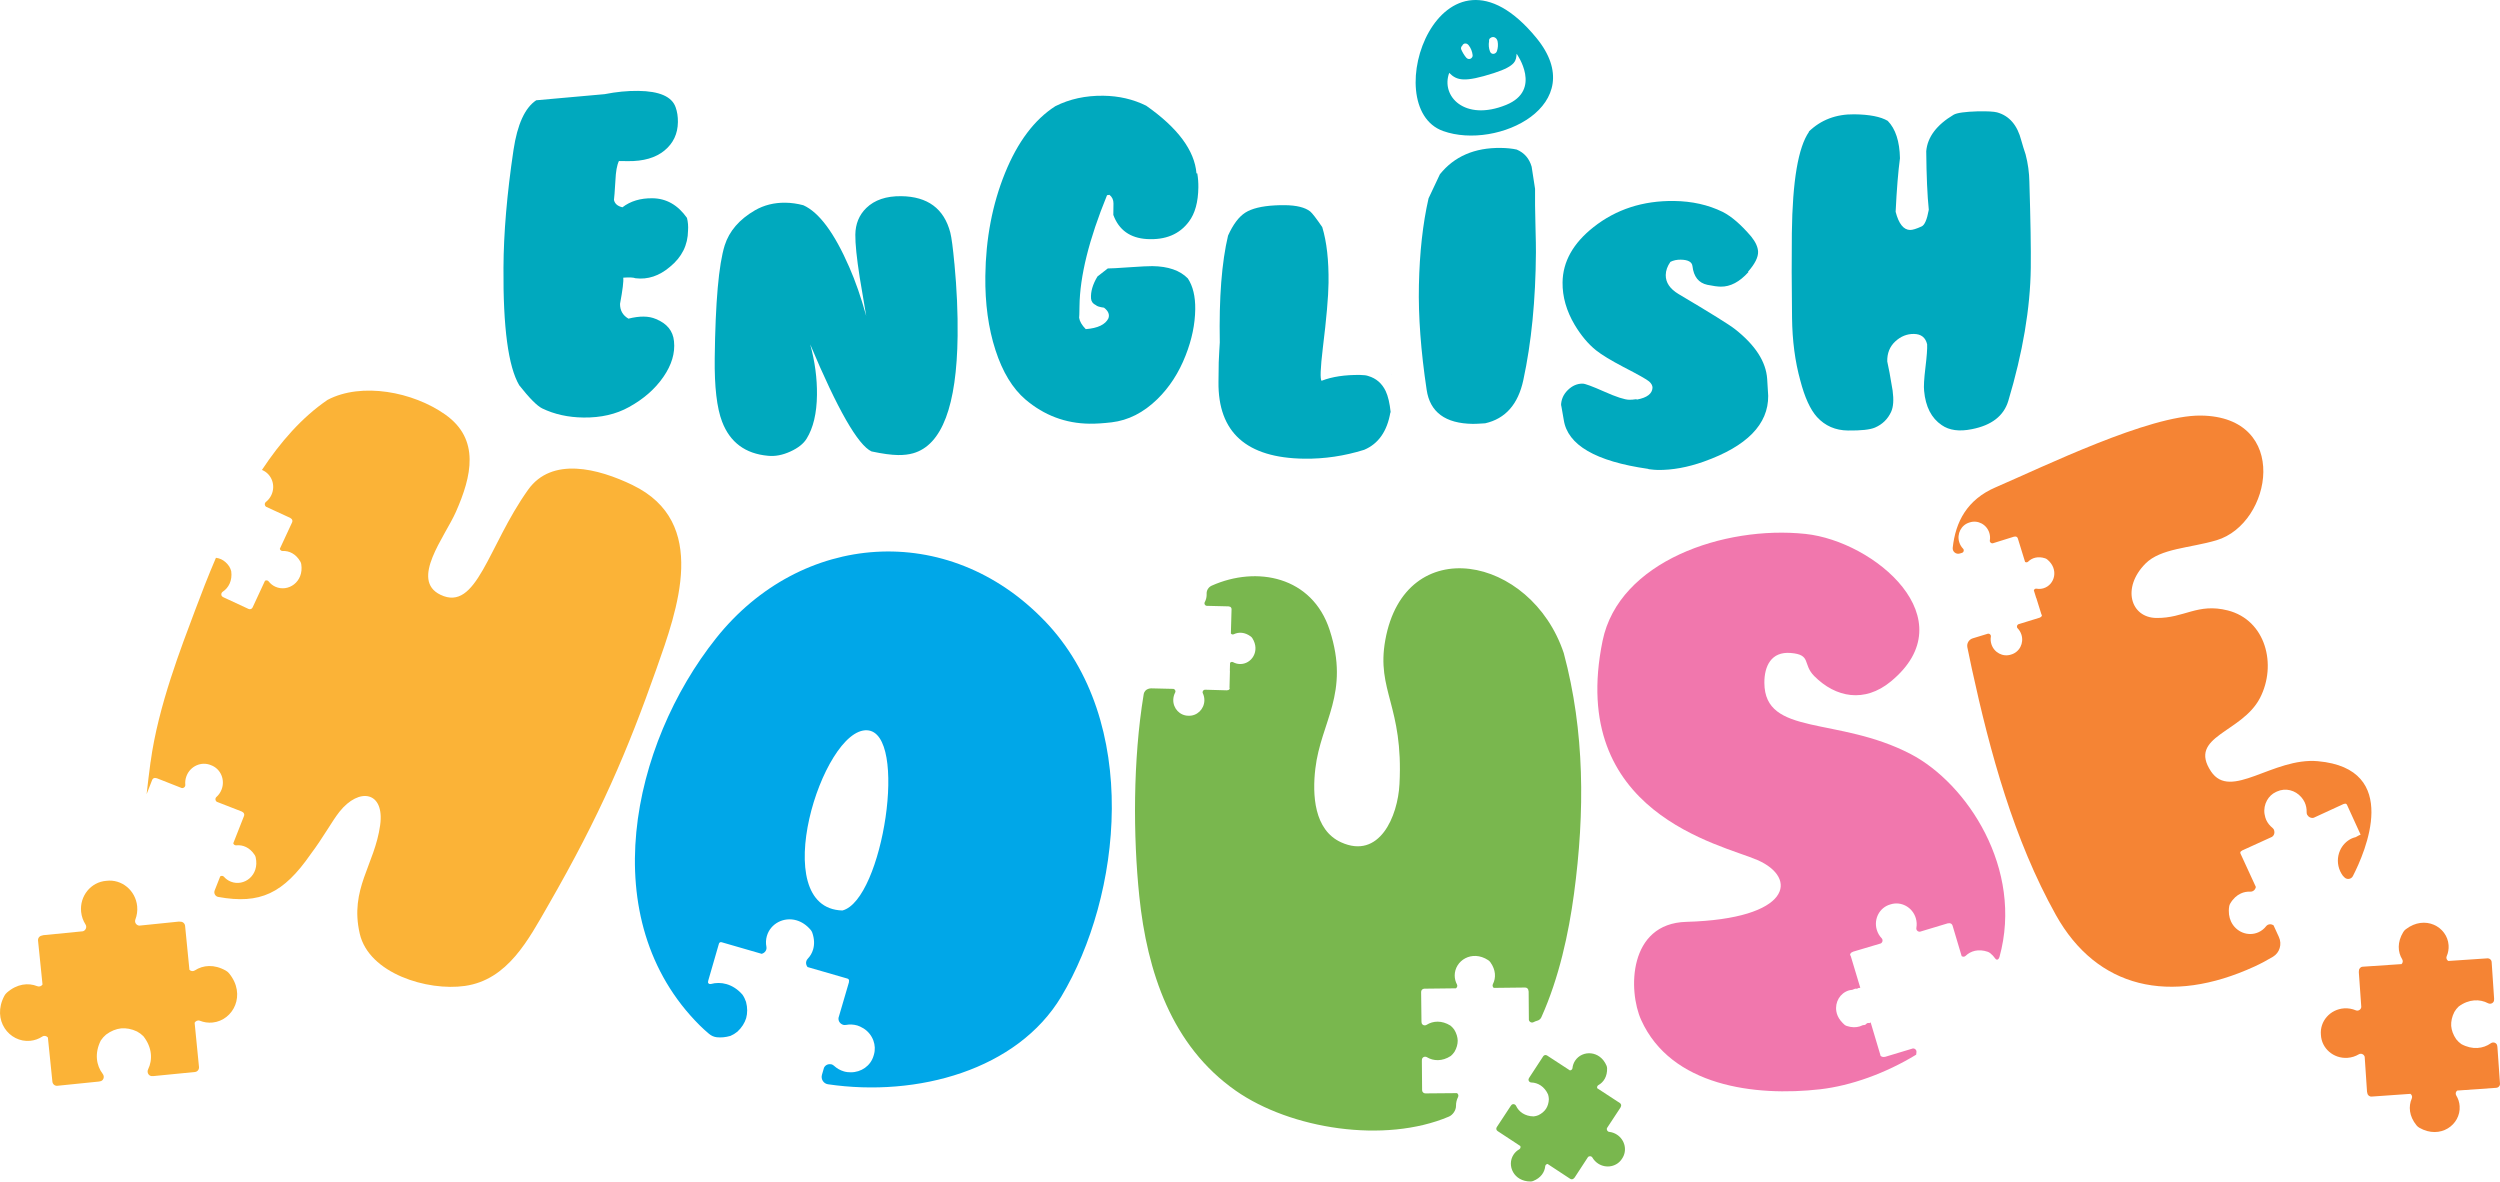
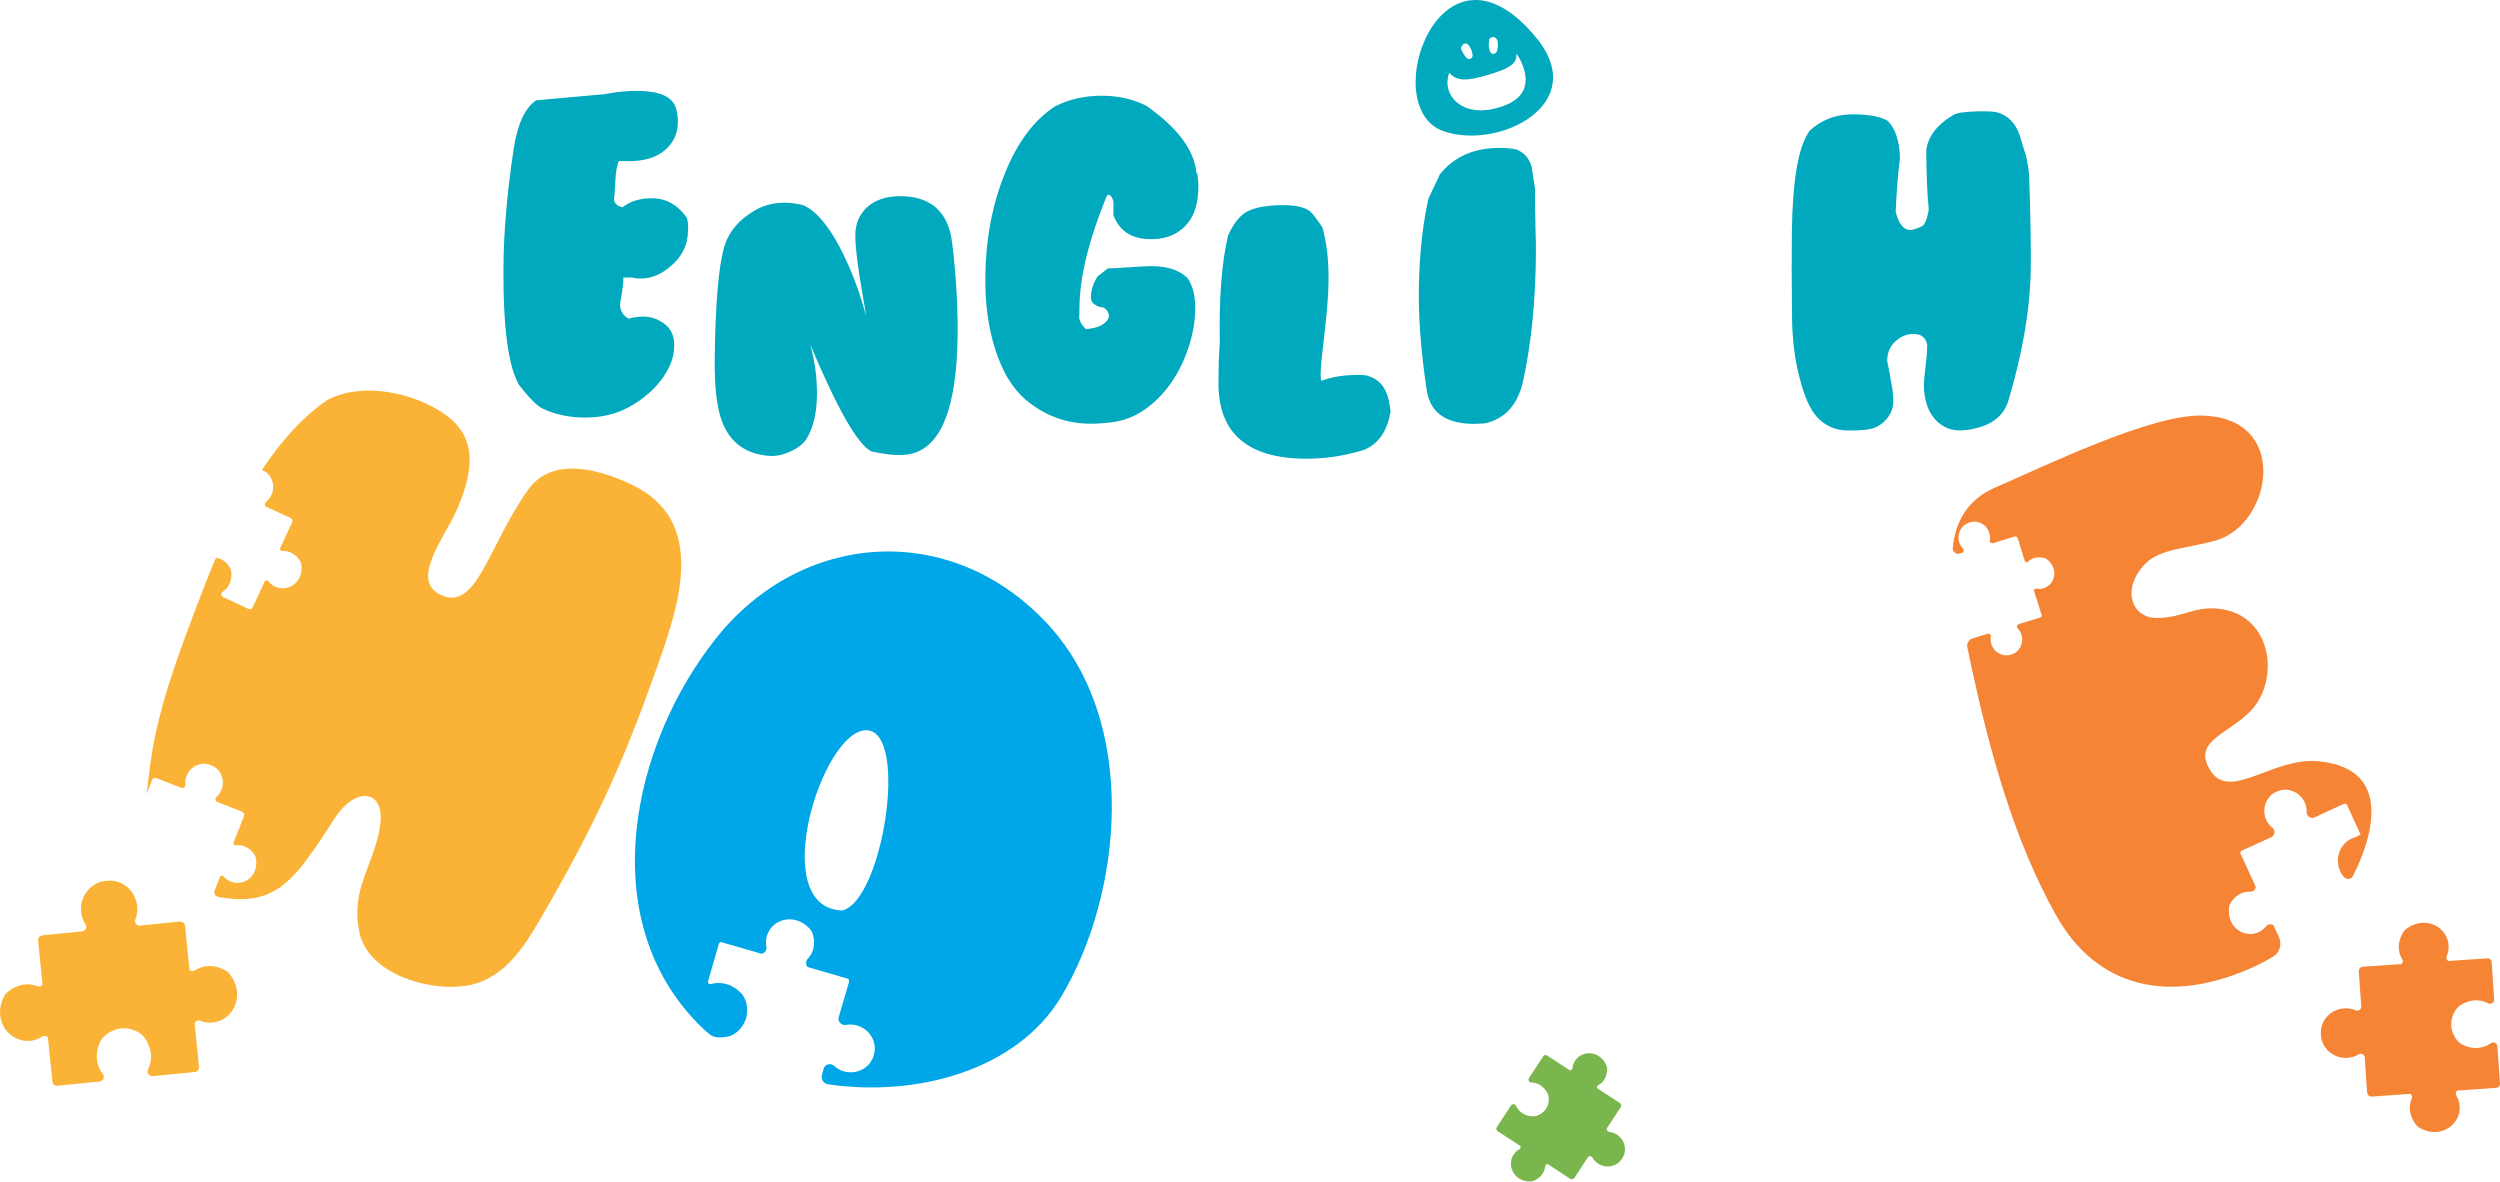
<svg xmlns="http://www.w3.org/2000/svg" xml:space="preserve" width="106.903mm" height="50.523mm" version="1.1" style="shape-rendering:geometricPrecision; text-rendering:geometricPrecision; image-rendering:optimizeQuality; fill-rule:evenodd; clip-rule:evenodd" viewBox="0 0 3534.04 1670.21">
  <defs>
    <style type="text/css">
   
    .fil2 {fill:#FBB337;fill-rule:nonzero}
    .fil3 {fill:#F58434;fill-rule:nonzero}
    .fil4 {fill:#F177AD;fill-rule:nonzero}
    .fil5 {fill:#79B74E;fill-rule:nonzero}
    .fil0 {fill:#00A9BE;fill-rule:nonzero}
    .fil1 {fill:#00A7E8;fill-rule:nonzero}
   
  </style>
  </defs>
  <g id="Capa_x0020_1">
    <g id="_2273421802672">
      <path class="fil0" d="M922.29 280.26c-16.97,-0.22 -31.08,4.05 -42.38,12.77 -6.92,-1.61 -10.92,-5.11 -12.01,-10.47 0.4,-2.29 1.1,-11.45 2.07,-27.49 0.54,-12.59 2.18,-21.75 4.95,-27.45 3.09,0.04 7.33,0.08 12.74,0.16 21.97,0.27 39.17,-4.74 51.65,-14.99 12.46,-10.26 18.79,-23.68 18.99,-40.26 0.1,-7.71 -0.98,-14.65 -3.21,-20.85 -5.23,-15.11 -22.87,-22.84 -52.93,-23.2 -15.04,-0.19 -30.87,1.35 -47.48,4.62l-96.69 8.65c-15.96,10.61 -26.64,34.01 -32.09,70.18 -9.27,62.35 -13.98,117.82 -14.18,166.4 -0.65,84.42 6.77,139.86 22.25,166.26 14.44,18.31 25.29,29.23 32.57,32.79 17.26,8.3 36.67,12.59 58.27,12.85 24.67,0.31 46.12,-4.64 64.37,-14.82 20.58,-11.32 36.76,-25.47 48.53,-42.5 11.77,-17.01 16.79,-33.82 15.07,-50.42 -1.37,-14.67 -9.92,-25.19 -25.64,-31.54 -9.99,-4.37 -22.9,-4.51 -38.77,-0.48 -8.03,-4.71 -11.99,-11.71 -11.88,-20.97 3.72,-19.99 5.21,-32.31 4.51,-36.96 8.48,-0.66 14.27,-0.4 17.35,0.8 17.32,2.14 33.58,-3.26 48.78,-16.19 16.73,-13.68 25.24,-30.71 25.48,-51.17 0.46,-6.15 -0.05,-12.15 -1.5,-17.94 -12.9,-18.28 -29.16,-27.54 -48.83,-27.77z" />
      <path class="fil0" d="M1349.15 372.78c-2.04,-22.18 -3.98,-36.85 -5.81,-44.06 -8.85,-33.81 -31.98,-50.93 -69.37,-51.4 -21.19,-0.26 -37.65,5.32 -49.37,16.71 -10.13,9.86 -15.3,22.45 -15.49,37.72 -0.15,12.79 1.91,32.96 6.21,60.46 2.5,15.63 5.56,33.77 9.16,54.41 -7.39,-26.62 -15.4,-49.63 -24.01,-69.11 -21.02,-48.3 -42.64,-77.43 -64.88,-87.38 -8.46,-2.27 -16.94,-3.48 -25.41,-3.57 -15.82,-0.2 -30.13,3.38 -42.93,10.72 -22.13,12.86 -36.41,29.41 -42.82,49.62 -8.43,27.08 -13.13,80.15 -14.09,159.17 -0.5,40.62 2.98,70.65 10.46,90.12 11.21,29.19 32.81,45.22 64.78,48.11 10,1.06 20.53,-0.91 31.59,-5.95 11.04,-5.02 18.74,-11.12 23.08,-18.25 9.42,-15.21 14.3,-35.8 14.62,-61.78 0.29,-23.48 -2.9,-47.29 -9.54,-71.48 38.6,91.89 67.47,142.34 86.65,151.3 15.39,3.3 27.89,5.01 37.53,5.13 8.09,0.1 15.24,-0.75 21.44,-2.54 40.62,-11.67 61.53,-66.95 62.74,-165.86 0.4,-32.13 -1.11,-66.32 -4.53,-102.56l-0.01 0.46z" />
      <path class="fil0" d="M1621.41 337.93c26.21,1.49 45.96,-6.76 59.29,-24.71 8.63,-11.46 13.06,-27.6 13.32,-48.43 0.08,-6.55 -0.41,-13.1 -1.5,-19.67l-1.16 -0.02c-2.69,-32.43 -26.39,-64.33 -71.12,-95.72 -18.4,-9.1 -38.58,-13.77 -60.57,-14.05 -25.06,-0.31 -47.68,4.62 -67.84,14.79 -29.54,18.92 -53.24,50.45 -71.14,94.57 -17.89,44.12 -27.15,92.6 -27.8,145.41 -0.48,38.94 4.3,73.89 14.34,104.85 10.02,30.97 24.2,54.28 42.53,69.92 26.33,22.3 56.46,33.66 90.38,34.08 8.88,0.11 19.3,-0.55 31.26,-1.94 23.55,-2.79 45.08,-13.7 64.61,-32.76 17.16,-16.75 30.52,-37.41 40.08,-61.98 8.75,-22.25 13.26,-43.98 13.52,-65.18 0.22,-18.12 -3.27,-32.63 -10.46,-43.5 -11.06,-11.32 -27.75,-17.11 -50.11,-17.39 -5.4,-0.06 -16.29,0.48 -32.69,1.62 -16.41,1.17 -26.54,1.7 -30.38,1.66l-14.6 11.39c-6.7,11.1 -9.72,21.48 -9.06,31.12 0.33,4.25 2.6,7.36 6.84,9.34 1.51,1.57 5.36,2.77 11.51,3.61 6.12,4.71 8.18,9.76 6.19,15.11 -4.35,8.82 -15.03,13.9 -32,15.22 -5.59,-5.73 -8.64,-11.08 -9.36,-16.11 0.21,-0.59 0.38,-6.01 0.51,-16.38 0.52,-42.39 13.49,-94.68 38.93,-156.83l3.47 -0.54c3.82,3.14 5.71,7.21 5.64,12.22l-0.2 16.19c7.84,21.31 23.69,32.67 47.58,34.12z" />
      <path class="fil0" d="M1934.27 531.57c-2.31,-0.96 -6.17,-1.46 -11.55,-1.54 -21.6,-0.26 -39.75,2.47 -54.46,8.24 -2.3,-1.91 -1.73,-17.35 1.71,-46.33 5.14,-41.74 7.83,-72.45 8.07,-92.09 0.4,-31.84 -2.58,-58.07 -8.87,-78.75 -8.33,-12.27 -14.04,-19.66 -17.08,-22.21 -7.27,-5.7 -19.18,-8.65 -35.76,-8.86 -5.01,-0.06 -9.63,0.04 -13.88,0.3 -18.91,1.01 -32.93,4.44 -42.06,10.25 -9.13,5.82 -17.26,16.63 -24.39,32.47 -8.95,37.64 -12.85,87.99 -11.68,151.04 -0.04,2.5 -0.29,6.53 -0.73,12.16 -0.48,7.18 -0.73,12.47 -0.78,15.9l-0.34 27.61c-0.86,71.45 39.57,107.66 121.3,108.67 28.53,0.35 56.72,-3.84 84.6,-12.55 20.14,-8.48 32.51,-26.13 37.09,-52.91l0.44 0c-1.4,-12.95 -3.71,-23 -7.03,-30.02 -5.25,-11 -13.46,-18.11 -24.59,-21.38z" />
      <path class="fil0" d="M1966.66 529.48l0.02 -0.93 -0.13 0c0.04,0.32 0.09,0.6 0.12,0.93z" />
      <path class="fil0" d="M2169.98 266.87l-4.82 -31.2c-3.33,-11.61 -10.37,-19.71 -21.1,-24.26 -6.54,-1.43 -14.06,-2.21 -22.53,-2.3 -37.01,-0.46 -65.71,11.95 -86.06,37.24l-16.03 34.01c-8.14,35.64 -12.69,76.6 -13.64,122.88 -0.92,43.9 2.72,93.13 10.92,147.69 4.63,31.7 26.4,47.8 65.36,48.27 3.06,0.04 8.86,-0.22 17.37,-0.81 28.6,-6.46 46.58,-26.82 53.95,-61.13 11.43,-52.95 17.38,-113.12 17.81,-180.51 0.07,-5.79 -0.15,-18.73 -0.68,-38.82 -0.54,-20.09 -0.71,-37.1 -0.54,-51.06z" />
-       <path class="fil0" d="M2452.7 465.36c-8.04,-6.34 -34.63,-22.89 -79.8,-49.66 -12.26,-7.33 -18.3,-16.28 -18.18,-26.89 0.06,-6.24 2.26,-12.44 6.59,-18.64 4.26,-2.13 9.09,-3.17 14.5,-3.1 10.4,0.13 15.97,3.16 16.67,9.09 1.73,15 8.76,23.82 21.08,26.47 8.08,1.67 14.42,2.53 19.04,2.58 13.48,0.16 26.49,-6.7 39,-20.58l-0.57 -0.48c9.77,-11.11 14.51,-20.58 14.22,-28.39 -0.3,-6.55 -3.5,-13.61 -9.57,-21.18 -14.45,-17.03 -28,-28.72 -40.63,-35.11 -20.32,-9.92 -43.19,-15.04 -68.64,-15.36 -43.95,-0.55 -81.9,11.78 -113.83,36.99 -28.8,22.74 -43.38,48.77 -43.73,78.1 -0.26,20.28 5.47,40.33 17.19,60.12 9.06,15.08 19.12,27.07 30.22,35.94 8.01,6.35 20.83,14.14 38.46,23.41 21.07,10.86 33.22,17.71 36.47,20.56 3.24,2.85 4.85,5.84 4.82,8.96 -0.5,8.42 -7.73,13.95 -21.71,16.58l-0.58 0 -0.58 -0.48c-3.89,0.59 -7.19,0.85 -9.89,0.82 -6.6,-0.09 -18.34,-3.88 -35.31,-11.44 -16.96,-7.53 -27.15,-11.32 -30.64,-11.36 -7.76,-0.09 -14.76,2.94 -21.04,9.1 -6.27,6.17 -9.45,13.47 -9.55,21.88 0.01,-1.24 0.3,-0.22 0.82,3.05 0.55,3.28 1.54,9 2.98,17.12 5.36,35.64 45.07,58.74 119.11,69.32l1.17 0.48c5.39,0.69 9.65,1.05 12.72,1.09 20.5,0.25 42.17,-3.7 65.07,-11.84 60.92,-21.71 91.23,-52.7 90.96,-92.96 -0.65,-10 -1.14,-17.96 -1.45,-23.89 -1.65,-24.36 -16.76,-47.79 -45.4,-70.29z" />
      <path class="fil0" d="M2868.77 257.15c-0.23,-13.09 -1.99,-26.04 -5.33,-38.8 -2.22,-6.59 -4.27,-13.16 -6.11,-19.75 -5.52,-21.65 -16.94,-34.92 -34.21,-39.74 -4.63,-1.21 -13.69,-1.71 -27.18,-1.48 -18.13,0.55 -29.53,2.14 -34.18,4.78 -24.08,14.35 -37.04,31.56 -38.8,51.58 0.33,35.09 1.54,62.68 3.61,82.74 -2.5,13.85 -5.86,21.72 -10.13,23.59 -7.37,3.39 -12.79,5.04 -16.25,5.02 -9.24,-0.13 -16.09,-8.68 -20.5,-25.71 1.53,-31.58 3.58,-56.82 6.12,-75.69 -0.48,-23.92 -6.24,-41.53 -17.28,-52.84 -9.95,-5.91 -25.73,-9 -47.31,-9.26 -25.84,-0.32 -47.34,7.91 -64.5,24.66l0.57 0.01c-15.29,21.8 -23.4,69.5 -24.3,143.15 -0.4,33.15 -0.3,73.07 0.27,119.72 0.37,32.39 4.26,61.94 11.65,88.63 6.25,23.99 14.13,41.24 23.65,51.77 11.42,12.48 25.99,18.83 43.72,19.04 18.51,0.22 31.25,-1.15 38.23,-4.16 10.46,-4.5 18.08,-11.94 22.83,-22.28 3.17,-6.9 3.86,-16.91 2.1,-30.05 -3.23,-19.71 -5.76,-33.41 -7.59,-41.16 -0.24,-11.56 3.51,-20.96 11.27,-28.2 7.76,-7.22 16.56,-10.79 26.42,-10.66 10.22,0.12 16.45,5.03 18.7,14.68 0.31,6.18 -0.5,17.16 -2.43,32.94 -1.91,15.78 -2.55,26.76 -1.84,32.94 2.05,22.39 10.33,38.5 24.87,48.32 10.69,7.45 24.95,9.36 42.72,5.72 27.83,-5.44 44.95,-18.72 51.38,-39.86 20.5,-68.38 31.09,-131.11 31.8,-188.16 0.33,-26.98 -0.34,-67.48 -1.98,-121.49z" />
      <path class="fil0" d="M2128.94 148.35c-58.54,23.74 -92.5,-12.48 -80.3,-45.35 10.84,11.14 21.95,13.49 63.03,0.34 32.75,-10.49 31.26,-18.5 32.27,-27.34 0,0 36.9,51.3 -14.99,72.35zm-61.79 -83.91c0.41,-0.88 0.96,-1.67 1.72,-2.18 2.46,-1.63 5.34,-0.67 7.07,1.47 3.36,4.13 5.19,9.08 5.83,14.33 0.28,2.22 -1.46,4.46 -3.48,5.13 -2.32,0.77 -4.44,-0.28 -5.89,-2.04 -2.81,-3.45 -4.99,-7.2 -6.78,-11.27 -0.84,-1.88 0.02,-4.11 1.52,-5.44zm37.85 -6.18c-0.22,-1.47 0.06,-3.03 1.19,-4.04 4.47,-3.99 9.92,-1.04 10.89,4.41 0.82,4.55 0.5,9.21 -0.97,13.6 -1.56,4.69 -7.96,5.52 -9.84,0.53 -1.77,-4.69 -2.13,-9.58 -1.28,-14.5zm-65.06 126.94c77.32,27.7 209.42,-37.16 131.95,-131.59 -134.61,-164.09 -226.6,97.66 -131.95,131.59z" />
      <path class="fil1" d="M1190.85 1287.09c-108.17,-3.03 -28.27,-257.76 34.78,-254.76 59.13,2.82 22.46,239.92 -34.78,254.76zm285.67 -409.64c-136.48,-141.84 -344.19,-125.94 -464.13,24.62 -119.93,150.55 -173.35,397.9 -23.2,547.46 4.17,4.14 8.55,8.09 13.09,11.92 3.13,2.65 6.99,4.4 11.07,4.83 5.92,0.62 12.34,0.08 19.04,-1.89l0.17 -0.05 0.17 -0.08c3.44,-1.48 6.64,-3.43 9.52,-5.79l0.09 -0.05 0.06 -0.05c6.25,-5.78 10.29,-12.37 12.38,-19.12l0.03 -0.08 0 -0.02c1.85,-6.82 1.98,-14.56 -0.2,-22.81l-0.03 -0.06 -0.02 -0.08c-1.17,-3.54 -2.81,-6.93 -4.94,-10.01l-0.09 -0.14 -0.12 -0.14c-6.66,-7.63 -14.43,-12.43 -22.34,-14.74 -7.53,-2.19 -15.19,-2.11 -22.18,-0.18l-1.89 -0.02c-0.79,-0.22 -1.44,-0.72 -1.82,-1.32 -0.36,-0.62 -0.48,-1.24 -0.25,-2.1l0.09 -0.3 0.06 -0.21 0.11 -0.86 15.13 -52.31c0.42,-1.48 2.08,-2.43 3.75,-1.94l56.68 16.4 0.9 -0.32c2.6,-0.92 4.77,-2.98 5.59,-5.78 0.37,-1.23 0.43,-2.6 0.16,-3.94 -0.98,-4.93 -0.82,-10.09 0.66,-15.19l0.03 -0.07c5.07,-17.37 23.77,-27.32 41.86,-22.05 7.02,2.05 13.98,6.38 20.12,13.64 0.93,1.1 1.69,2.45 2.17,3.83 3.11,8.94 3.16,16.94 1.18,23.69 -1.49,5.12 -4.13,9.53 -7.6,13.16 -0.98,1.02 -1.66,2.24 -2.03,3.53 -0.75,2.56 -0.23,5.21 1.2,7.34l0.62 0.88 56.42 16.31c1.65,0.51 2.51,2.11 2.16,3.52l-0.1 0.45 0.01 0.45 -0.02 0.45 -0.05 0.44 -14.7 50.18 -0.01 0.24c-0.44,4.15 2.03,7.81 5.73,9.27l0.66 0.32c1.17,0.35 2.48,0.41 3.78,0.21l0 0.03 0.19 -0.02 0.14 -0.02 0.16 -0.03c5.13,-0.95 10.52,-0.77 15.89,0.79l0.1 0.02 0.03 0.01c1.34,0.39 2.61,0.94 3.88,1.52 1.68,0.77 3.33,1.64 4.91,2.64 6.58,4.17 11.37,10.31 13.89,17.29 2.23,6.17 2.66,12.98 0.71,19.7l-0.23 0.75 -0.03 0.09 -0.03 0.08 -0.2 0.73c-4.15,14.26 -17.48,23.38 -32.16,23.37 -3.32,-0.02 -6.53,-0.31 -9.69,-1.24l-0.07 -0.02c-5.38,-1.57 -10.02,-4.3 -13.88,-7.85l-0.06 -0.09 -0.26 -0.2 -0.02 0.03c-1,-0.91 -2.12,-1.53 -3.31,-1.89l-0.8 -0.07c-3.89,-0.74 -7.9,1.02 -9.76,4.74l-0.11 0.24 -2.87 9.9c-1.76,6.09 2.2,12.46 8.49,13.38 126.43,18.6 267.73,-20.24 329.85,-123.96 84.99,-141.91 113.41,-388.89 -23.72,-531.39z" />
      <path class="fil2" d="M894.41 685.79c-49.22,-23.83 -114.38,-40.39 -147.83,6.46 -57,79.84 -72.52,173.31 -123.95,148.52 -43.35,-20.9 6.19,-81.68 21.89,-117.28 22.13,-50.16 34.51,-102.41 -15.09,-137.47 -45.59,-32.21 -118.17,-46.08 -166.35,-20.78 -36.2,24.65 -66.75,59.66 -92.8,99.08 0.19,0.09 0.4,0.13 0.59,0.23 13.31,5.77 19.05,21.66 12.8,35.15 -1.86,4 -4.56,7.31 -7.78,9.85 -2.26,1.8 -1.98,5.26 0.28,6.83l33.83 15.57 1.13 0.79c2,1.04 2.82,3.5 1.83,5.6l-17.4 37.48c0.47,1.8 2.06,3.18 4.11,3.07 9.08,-0.44 18.63,4.02 24.89,14.96 0.65,1.11 1.1,2.43 1.31,3.69 3.94,25.37 -18.83,40.03 -36.72,31.8 -3.81,-1.74 -6.94,-4.34 -9.35,-7.45 -1.29,-1.67 -3.52,-1.87 -5.2,-0.91l-17.51 37.72c-0.99,2.17 -3.6,3.1 -5.75,2.1l-35.41 -16.44 -0.53 -0.35 -0.2 -0.1c-3.04,-1.4 -3.13,-5.6 -0.27,-7.49 8.24,-5.44 13.75,-15.67 11.94,-28.98 -0.64,-2.42 -1.59,-4.7 -2.86,-6.8 -3.23,-4.77 -7.17,-8.08 -11.38,-10.1 -2.24,-1 -4.7,-1.69 -7.36,-2.05 -11.06,25.83 -20.86,51.15 -29.63,74.62 -18.76,50.26 -52.06,134.86 -62.72,213.82l-0.09 0.07c-2.03,15.94 -4.05,31.16 -5.56,45.6l7.85 -20.12c0.84,-2.19 3.21,-3.31 5.35,-2.57l1.36 0.25 34.97 13.77c2.7,0.56 5.42,-1.65 5.15,-4.57 -0.41,-4.11 0.12,-8.38 1.74,-12.52 5.45,-13.96 21,-20.87 34.52,-15.22 13.73,5.01 20.46,20.66 14.97,34.61 -1.64,4.14 -4.13,7.64 -7.22,10.38 -2.18,1.96 -1.69,5.42 0.66,6.87l35.01 13.62 1.17 0.72c2.06,0.94 3.05,3.36 2.19,5.54l-15.24 38.76c0.56,1.78 2.23,3.06 4.29,2.85 9.14,-0.99 18.99,2.92 25.94,13.55 0.72,1.09 1.26,2.37 1.52,3.64 5.5,25.28 -16.51,41.43 -35.02,34.21 -3.93,-1.54 -7.25,-3.95 -9.86,-6.93 -1.4,-1.6 -3.65,-1.68 -5.3,-0.6l-7.85 19.94c-1.56,3.93 0.87,8.36 5.01,9.13 59.36,10.8 92.19,-5.05 130.62,-60.35 0.03,-0.05 0.06,-0.1 0.1,-0.16 17.41,-23.02 30.26,-46.82 40.71,-59.93 27.82,-34.98 64.05,-28.75 57.51,18.91 -7.74,56.33 -43.43,90.07 -28.87,153.44 12.91,56.19 95.41,81.51 148.7,73.89 60.55,-8.67 89.72,-65.36 117.55,-113.69 73.93,-128.4 112.27,-218.76 153.14,-334.44 29.65,-83.91 74.93,-207.26 -33.55,-259.78z" />
      <path class="fil2" d="M254.97 1302.94l-2.07 -0.17 -55.98 5.72c-4.13,-0.3 -7.15,-4.6 -5.56,-8.68 2.22,-5.76 3.18,-12.15 2.54,-18.76 -2.2,-22.34 -21.85,-38.62 -43.59,-35.91 -21.88,1.67 -37.9,21.5 -35.63,43.86 0.67,6.61 2.88,12.66 6.22,17.87 2.35,3.7 0.23,8.5 -3.74,9.61l-56 5.51 -1.99 0.59c-3.36,0.48 -5.76,3.58 -5.4,7.09l6.33 62.08c-1.58,2.31 -4.51,3.52 -7.37,2.37 -12.79,-5.13 -28.57,-3.49 -42.91,9.01 -1.48,1.26 -2.73,2.86 -3.66,4.6 -18.22,34.27 7.04,66.49 36.67,63.57 6.28,-0.62 12.04,-2.76 16.99,-6.01 2.69,-1.76 5.93,-0.91 7.87,1.29l6.37 62.43c0.38,3.63 3.49,6.24 6.98,5.87l58.85 -5.99 0.9 -0.22 0.37 -0.04c5,-0.5 7.22,-6.47 4.06,-10.55 -9.07,-11.84 -11.87,-29.16 -2.7,-47.28 2.07,-3.1 4.57,-5.9 7.42,-8.3 6.96,-5.2 14.21,-7.98 21.24,-8.78 7.05,-0.61 14.7,0.68 22.54,4.4 3.27,1.77 6.28,4 8.95,6.65 12.57,15.95 13.26,33.49 6.7,46.86 -2.24,4.63 1.11,10.06 6.11,9.54l0.35 -0.04 0.92 0.05 58.87 -5.79c3.49,-0.34 6.05,-3.54 5.68,-7.13l-6.17 -62.48c1.48,-2.55 4.52,-4 7.49,-2.82 5.52,2.2 11.59,3.15 17.86,2.52 29.62,-3.02 47.96,-39.59 23.33,-69.57 -1.25,-1.53 -2.81,-2.84 -4.51,-3.79 -16.53,-9.4 -32.34,-7.87 -43.85,-0.33 -2.58,1.7 -5.71,1.12 -7.67,-0.86l-6.12 -62.09c-0.36,-3.5 -3.32,-6.06 -6.71,-5.89z" />
      <path class="fil3" d="M3334.65 1372.28l-0.19 1.81 3.49 49.44c-0.38,3.62 -4.25,6.17 -7.81,4.65 -5.02,-2.1 -10.61,-3.13 -16.45,-2.75 -19.74,1.33 -34.59,18.17 -32.82,37.39 0.87,19.31 17.89,33.94 37.64,32.56 5.82,-0.4 11.23,-2.18 15.91,-4.97 3.31,-1.98 7.47,0.03 8.35,3.54l3.3 49.48 0.46 1.76c0.32,2.97 3,5.18 6.09,4.95l54.82 -3.85c2.02,1.44 2.98,4.05 1.9,6.55 -4.88,11.11 -3.86,25.04 6.72,38.01 1.09,1.34 2.45,2.5 3.95,3.36 29.67,16.99 58.73,-4.36 56.98,-30.54 -0.36,-5.53 -2.08,-10.68 -4.81,-15.13 -1.48,-2.4 -0.66,-5.24 1.36,-6.89l55.12 -3.87c3.21,-0.22 5.6,-2.92 5.37,-5.99l-3.66 -51.98 -0.17 -0.79 -0.02 -0.31c-0.3,-4.42 -5.51,-6.53 -9.17,-3.88 -10.7,7.66 -26.01,9.65 -41.71,1.08 -2.66,-1.92 -5.06,-4.19 -7.1,-6.77 -4.38,-6.27 -6.63,-12.73 -7.14,-18.93 -0.33,-6.23 1.01,-12.93 4.51,-19.74 1.63,-2.83 3.69,-5.41 6.1,-7.68 14.38,-10.63 29.84,-10.74 41.45,-4.61 4.02,2.11 8.87,-0.7 8.56,-5.1l-0.03 -0.31 0.09 -0.83 -3.49 -51.97c-0.21,-3.09 -2.95,-5.43 -6.13,-5.21l-55.16 3.71c-2.21,-1.37 -3.4,-4.09 -2.29,-6.65 2.11,-4.8 3.1,-10.12 2.71,-15.67 -1.83,-26.16 -33.53,-43.33 -60.59,-22.45 -1.39,1.06 -2.59,2.41 -3.46,3.87 -8.73,14.29 -7.84,28.26 -1.5,38.57 1.42,2.34 0.82,5.07 -0.96,6.74l-54.84 3.69c-3.09,0.19 -5.42,2.74 -5.37,5.74z" />
      <path class="fil3" d="M3276.73 1076.04c-63.62,-5.74 -123.4,56.2 -151.2,14.44 -33.17,-49.89 43.54,-54.25 69.18,-103.72 24.33,-46.89 8.23,-110.28 -45.57,-123.86 -42.84,-10.8 -61.36,11.18 -100.89,10.67 -36.36,-0.45 -49.2,-42.65 -15.48,-76.77 21.55,-21.8 62.92,-21.88 100.58,-33.1 78.91,-23.52 104.87,-174.84 -22.22,-176.24 -72.94,-0.8 -221.63,71.96 -290.13,101.44 -40.34,17.36 -56.66,48.8 -60.6,85.39 -0.6,5.51 4.71,9.81 10.01,8.18l3.66 -1.12c2.05,-1.06 2.68,-3.93 0.98,-5.69 -2.42,-2.47 -4.28,-5.57 -5.41,-9.1 -3.74,-11.99 2.82,-24.65 14.62,-28.02 11.61,-3.9 24.21,2.81 27.9,14.82 1.1,3.55 1.29,7.16 0.7,10.55 -0.4,2.43 1.73,4.44 4.02,4.14l30.05 -9.38 1.14 -0.13c1.83,-0.5 3.76,0.59 4.33,2.47l10.28 33.33c1.31,0.85 3.08,0.83 4.32,-0.38 5.43,-5.41 13.88,-8 23.94,-4.75 1.11,0.35 2.19,0.95 3.08,1.67 16.75,13.68 10.77,35.71 -5.1,40.66 -3.35,1.05 -6.79,1.2 -10.07,0.62 -1.76,-0.32 -3.25,0.82 -3.77,2.38l3.35 10.84c0.03,-0.02 0.08,-0.03 0.13,-0.04l7.11 22.82c0.19,0.59 0.46,1.13 0.83,1.59 -0.18,1.31 -1.01,2.46 -2.28,2.92l-1.02 0.54 -30.08 9.26c-2.06,1.06 -2.69,3.93 -0.99,5.69 2.44,2.48 4.3,5.57 5.42,9.11 3.74,11.98 -2.83,24.65 -14.61,28.01 -11.61,3.91 -24.21,-2.81 -27.9,-14.81 -1.1,-3.55 -1.3,-7.16 -0.71,-10.56 0.41,-2.43 -1.73,-4.43 -4.02,-4.15l-21.63 6.61c-5.44,1.65 -8.7,7.15 -7.58,12.7 1.9,9.23 4.69,22.74 6.34,30.31 25.78,118.35 59.39,241.78 118.85,348.16 57.91,103.53 161.04,127.73 280.85,72.7 8.87,-4.07 17.57,-8.72 26.04,-13.81 9.48,-5.7 12.96,-17.76 8.33,-27.8l-7.6 -16.57 -0.76 -0.42c-2.11,-1.21 -4.74,-1.47 -7.09,-0.42 -1.02,0.49 -1.97,1.23 -2.73,2.19 -2.72,3.5 -6.27,6.4 -10.55,8.36l-0.04 0.02c-14.57,6.65 -32.04,-0.11 -39,-15.27 -2.67,-5.86 -3.82,-13.01 -2.51,-21.29 0.21,-1.3 0.67,-2.62 1.34,-3.78 4.19,-7.23 9.49,-11.85 15.13,-14.43 4.29,-1.98 8.79,-2.76 13.22,-2.54 1.25,0.08 2.47,-0.18 3.53,-0.66 2.15,-0.99 3.62,-2.89 4.22,-5.06l0.25 -0.93 -21.72 -47.2c-0.64,-1.39 -0.07,-2.89 1.09,-3.48l0.37 -0.18 0.28 -0.28 0.34 -0.24 0.3 -0.22 42.08 -19.18 0.17 -0.13c3.06,-2.11 4.08,-5.89 2.89,-9.2l-0.16 -0.64c-0.45,-0.99 -1.17,-1.89 -2.04,-2.64l0.02 -0.03 -0.13 -0.11 -0.09 -0.09 -0.11 -0.09c-3.59,-2.89 -6.61,-6.61 -8.67,-11.09l-0.04 -0.08 0 -0.01c-0.52,-1.14 -0.9,-2.3 -1.24,-3.49 -0.45,-1.58 -0.82,-3.18 -1.08,-4.82 -1.02,-6.8 0.32,-13.56 3.53,-19.28 2.85,-5.08 7.15,-9.32 12.77,-11.89l0.64 -0.27 0.07 -0.03 0.06 -0.04 0.61 -0.28c11.95,-5.48 25.77,-1.83 34.25,8 1.9,2.22 3.57,4.56 4.77,7.2l0.03 0.05c2.07,4.5 2.92,9.21 2.79,13.83l-0.04 0.1 0.02 0.28 0.04 -0.01c-0.04,1.2 0.2,2.32 0.65,3.32l0.41 0.57c1.76,3.04 5.26,4.71 8.85,3.8l0.2 -0.05 42.01 -19.35 0.77 -0.18 0.39 -0.04 0.36 -0.15 0.17 -0.03c1.18,-0.39 2.57,0.14 3.19,1.47l19.29 42.26c-0.82,0.29 -1.62,0.61 -2.39,0.97 -1.57,0.73 -3.08,1.6 -4.57,2.52 -1.67,0.43 -3.49,0.87 -5.39,1.75l1.07 2.33 -1.08 -2.32c-7.83,3.61 -13.58,9.86 -16.82,17.24 -3.92,8.95 -4.13,19.56 0.32,29.24 0.95,2.11 2.2,4.12 3.58,6.1 0.24,0.31 1.18,1.29 2.38,2.5 3.57,3.61 9.65,2.74 11.97,-1.78 17.25,-33.56 69.11,-151.71 -49.43,-162.42z" />
-       <path class="fil4" d="M2709.09 1487.56c0.59,-3.13 -2.16,-5.74 -5.12,-5.41l-38.95 11.75 -1.5 0.17c-1.06,0.26 -2.13,0.12 -3.06,-0.33 -0.83,-0.25 -1.59,-0.72 -2.19,-1.38 -0.02,-0.35 -0.06,-0.71 -0.12,-1.06 -0.08,-0.17 -0.16,-0.32 -0.19,-0.49l-11.63 -39.02 0.01 0 -1.95 -6.5 -1.82 0.99c-1.43,-0.43 -3.03,-0.21 -4.22,0.95 -0.58,0.56 -1.19,1.05 -1.8,1.55 -0.85,0.16 -1.79,0.24 -2.99,0.39l-0.36 0.05 -0.35 0.18c-1.28,0.63 -2.62,1.16 -4.02,1.59 -5.24,1.57 -11.37,1.63 -18.34,-0.7 -1.05,-0.35 -2.09,-0.93 -2.99,-1.63 -1.01,-0.85 -1.89,-1.76 -2.76,-2.64 -4.06,-4.09 -6.73,-8.53 -8.09,-13.02 -0.33,-1.13 -0.56,-2.24 -0.76,-3.36 -2.22,-13.02 5.2,-25.78 17.69,-29.59 1.32,-0.4 2.77,-0.56 4.4,-0.75l0.38 -0.04 0.34 -0.17c1.34,-0.61 2.64,-1.12 3.97,-1.53l0.86 0.1c1.39,0.26 2.63,-0.2 3.6,-1.01l2.59 -0.26 -13.4 -44.62c-0.23,-0.75 -0.61,-1.45 -1.04,-2.05 0.24,-1.69 1.31,-3.17 2.99,-3.74l1.32 -0.69 39.02 -11.6c2.66,-1.32 3.52,-5.04 1.35,-7.34 -3.1,-3.24 -5.49,-7.25 -6.88,-11.85 -4.7,-15.55 3.95,-31.83 19.26,-36.03 15.07,-4.9 31.26,3.95 35.87,19.52 1.37,4.59 1.58,9.26 0.8,13.66 -0.58,3.13 2.17,5.75 5.13,5.4l38.96 -11.74 1.49 -0.17c2.39,-0.59 4.85,0.83 5.56,3.25l12.88 43.23c1.68,1.14 3.98,1.14 5.59,-0.43 7.14,-6.95 18.11,-10.2 31.15,-5.8 1.34,0.44 2.62,1.17 3.72,2.07 2.7,2.23 4.99,4.59 6.72,7.15 2.77,4.1 5.49,1 6.26,-1.8 34.44,-124.79 -46.23,-245.61 -125.52,-286.9 -103.21,-53.73 -206.42,-24.7 -206.82,-100.57 -0.14,-23.79 9.7,-44.56 37.16,-42.31 29.86,2.42 16.42,15.66 33.34,32.67 30.46,30.63 71.16,38.06 108.08,7.78 107.75,-88.43 -22.98,-198.4 -120.51,-208.75 -114.89,-12.18 -263.76,38.7 -286.78,151.13 -50.01,244.05 168.31,287.85 218.84,309.86 58.12,25.33 48.21,83.28 -100.51,87.41 -82.03,2.29 -82.51,97.34 -63.74,138.81 42.23,93.34 160.62,108.47 253.12,97.85 43.29,-4.99 92.11,-22.44 135.6,-48.9 0.07,-1.15 0.2,-2.28 0.38,-3.39z" />
-       <path class="fil5" d="M2210.59 923.33c-46.15,-138.47 -224.58,-173.05 -252.34,-18.38 -12.87,71.76 25.83,92.55 20.09,203.37 -2.37,46.05 -28.47,107.05 -82.6,82.36 -38.36,-17.49 -40.66,-67.31 -36.37,-103.95 7.84,-67 49.32,-106.26 20.34,-195.86 -24.66,-76.25 -103.29,-91.39 -166.83,-62.96 -4.54,2.04 -7.41,6.6 -7.17,11.56 0.04,0.56 0.04,1.12 0.01,1.7 -0.09,3.67 -1.06,7.11 -2.68,10.1 -1.16,2.14 0.22,4.7 2.45,5.14l31.08 0.76 1.12 0.25c1.86,0.12 3.32,1.75 3.25,3.68l-0.95 34.45c0.95,1.22 2.61,1.77 4.15,1.02 6.83,-3.34 15.58,-3.08 23.98,3.2 0.86,0.63 1.66,1.51 2.23,2.42 11.42,18.15 -1.17,36.91 -17.63,36.5 -3.47,-0.09 -6.73,-1.04 -9.6,-2.62 -1.56,-0.85 -3.32,-0.27 -4.31,1.02l-0.3 11.21 0.14 0 -0.6 23.63c0,0.6 0.1,1.2 0.27,1.74 -0.58,1.17 -1.72,1.98 -3.05,2l-1.14 0.18 -31.08 -0.87c-2.26,0.33 -3.76,2.81 -2.72,5.01 1.48,3.08 2.25,6.56 2.19,10.23 -0.32,12.4 -10.48,22.17 -22.58,21.56 -12.11,-0.03 -21.75,-10.31 -21.4,-22.71 0.12,-3.67 1.08,-7.11 2.67,-10.1 1.17,-2.14 -0.21,-4.7 -2.44,-5.16l-31.07 -0.74c0,0 -9.52,-0.45 -11.01,8.57 -15.28,92.94 -14.94,200.71 -6.17,285.33 11.05,106.59 45.54,211.35 136.35,274.86 77.66,54.31 210.56,75.14 301.35,36.61 5.55,-2.36 10.08,-9.08 10,-15.1l0 -0.11c-0.06,-4.48 1.01,-8.71 2.92,-12.48 1.03,-2.03 0.21,-4.27 -1.52,-5.48l-44.61 0.38c-2.59,0.02 -4.68,-1.99 -4.71,-4.48l-0.35 -42.05 0.11 -0.65 -0.02 -0.24c-0.04,-3.59 4,-5.61 7.13,-3.72 9.07,5.49 21.54,6.13 33.62,-1.74 2.04,-1.73 3.82,-3.72 5.28,-5.91 3.14,-5.32 4.53,-10.66 4.56,-15.69 -0.12,-5.01 -1.64,-10.33 -4.86,-15.59 -1.51,-2.17 -3.35,-4.12 -5.41,-5.8 -12.23,-7.64 -24.69,-6.76 -33.64,-1.1 -3.09,1.97 -7.18,0.03 -7.2,-3.55l0 -0.24 -0.11 -0.65 -0.49 -42.07c-0.04,-2.48 2.03,-4.53 4.61,-4.56l44.61 -0.52c1.69,-1.24 2.5,-3.49 1.42,-5.49 -1.99,-3.72 -3.13,-7.94 -3.18,-12.42 -0.17,-21.14 24.2,-36.96 47.28,-21.95 1.2,0.77 2.31,1.84 3.14,3.01 7.88,10.93 8.03,22.18 3.59,30.88 -1,1.96 -0.34,4.12 1.2,5.37l44.35 -0.51c2.52,-0.04 4.55,1.86 4.68,4.26l0.29 1.45 0.32 40.01c0.55,2.88 3.81,4.68 6.57,3.25 1.77,-0.93 3.67,-1.66 5.64,-2.2 2.45,-0.67 4.43,-2.51 5.46,-4.82 25.05,-55.77 38.56,-118.36 46.1,-174.38 15.61,-115.94 15.16,-230.01 -14.43,-340.21z" />
      <path class="fil5" d="M2225.06 1665.5l0.88 -0.92 18.85 -28.9c1.73,-1.85 4.94,-1.65 6.27,0.69 1.9,3.28 4.58,6.2 7.97,8.44 11.51,7.56 26.85,4.47 33.95,-6.93 7.61,-11.08 4.33,-26.35 -7.2,-33.9 -3.39,-2.22 -7.14,-3.51 -10.91,-3.93 -2.67,-0.31 -4.15,-3.15 -3.15,-5.48l18.97 -28.83 0.51 -1.17c1.05,-1.78 0.5,-4.14 -1.32,-5.3l-32.03 -20.93c-0.5,-1.64 0.04,-3.5 1.72,-4.42 7.37,-4.12 12.67,-12.27 12.25,-23.92 -0.05,-1.19 -0.32,-2.41 -0.78,-3.52 -9.32,-21.9 -34.41,-22.29 -44.46,-7.03 -2.1,3.23 -3.33,6.81 -3.68,10.42 -0.2,1.95 -1.83,3.18 -3.64,3.26l-32.23 -21.03c-1.87,-1.23 -4.32,-0.75 -5.49,1.05l-19.83 30.38 -0.26 0.51 -0.1 0.18c-1.69,2.58 0.3,5.94 3.46,6.02 9.13,0.23 18.48,5.58 23.58,16.93 0.68,2.18 1.05,4.47 1.11,6.73 -0.22,5.34 -1.68,9.86 -4.02,13.52 -2.42,3.59 -5.99,6.74 -10.79,9.05 -2.1,0.88 -4.32,1.44 -6.61,1.69 -12.45,-0.15 -21.08,-6.58 -24.93,-14.87 -1.33,-2.85 -5.22,-3.34 -6.9,-0.77l-0.12 0.19 -0.39 0.43 -19.91 30.29c-1.19,1.81 -0.65,4.24 1.2,5.46l32.16 21.15c0.66,1.69 0.17,3.69 -1.52,4.64 -3.2,1.79 -6,4.31 -8.09,7.55 -9.99,15.3 0.39,38.13 24.16,37.94 1.23,-0.02 2.44,-0.25 3.55,-0.7 10.85,-4.25 16.23,-12.38 17.06,-20.76 0.19,-1.9 1.67,-3.15 3.36,-3.33l31.97 21.02c1.8,1.18 4.17,0.76 5.4,-0.92z" />
    </g>
  </g>
</svg>